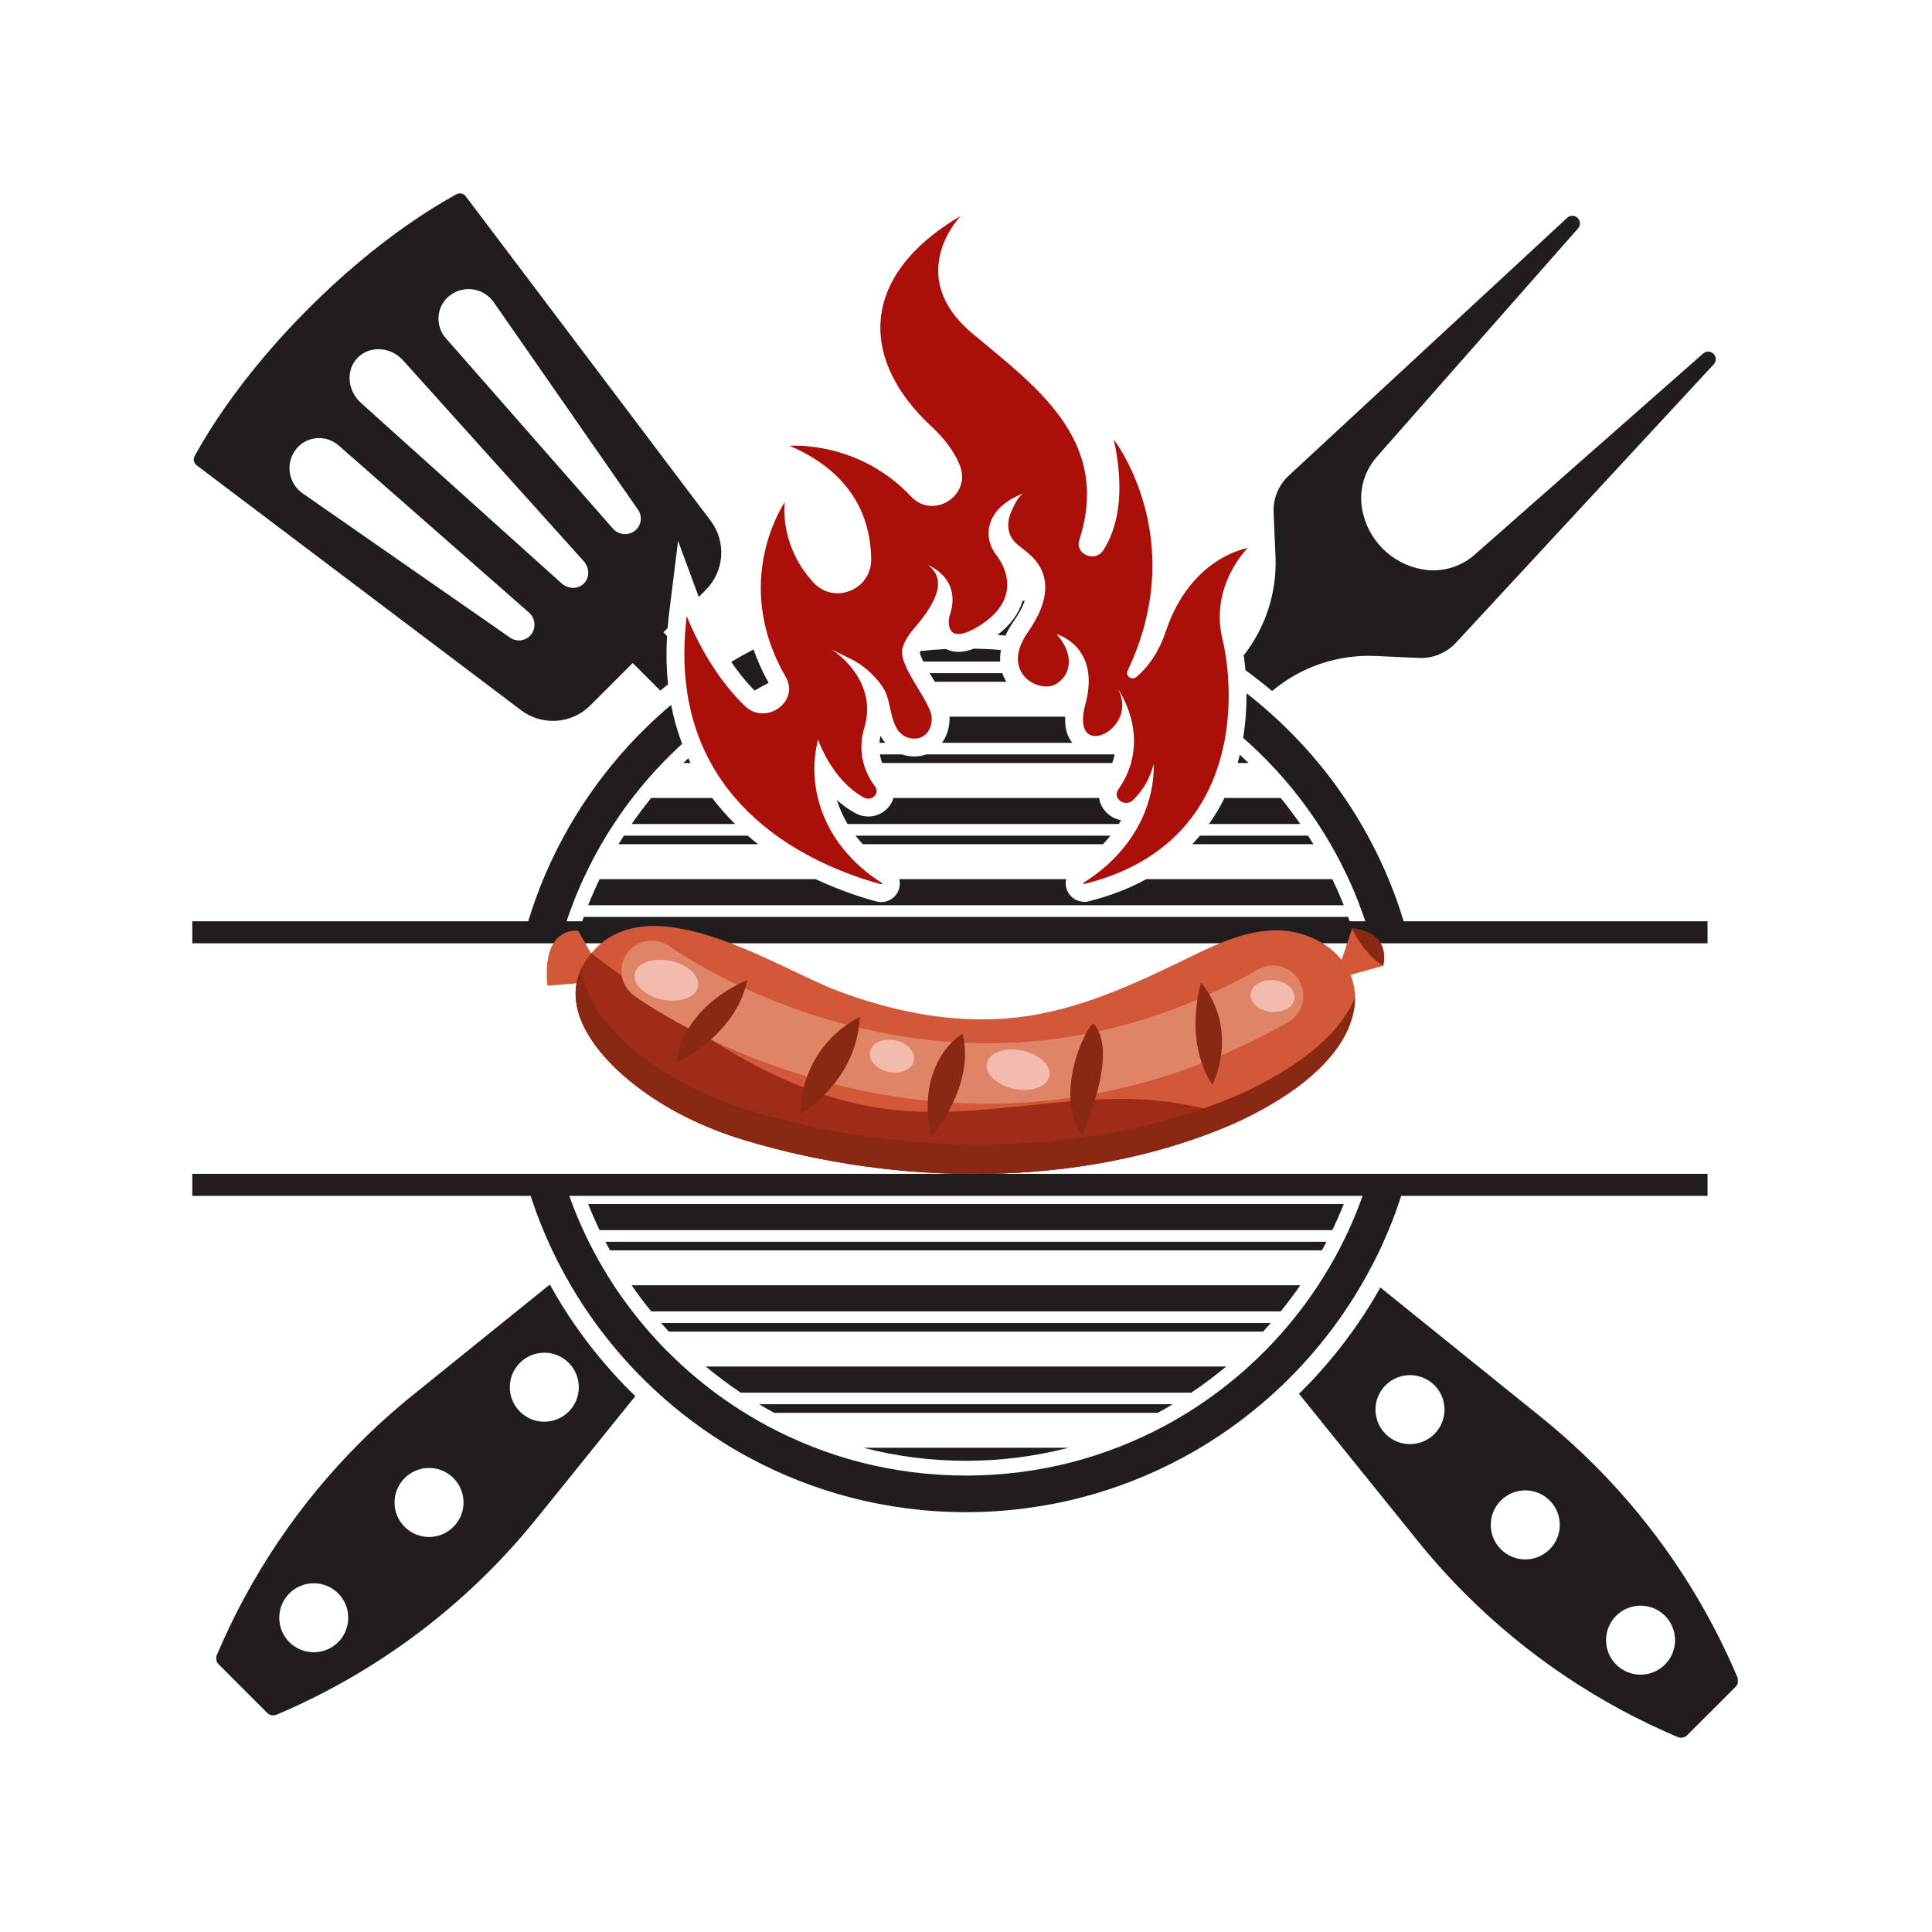
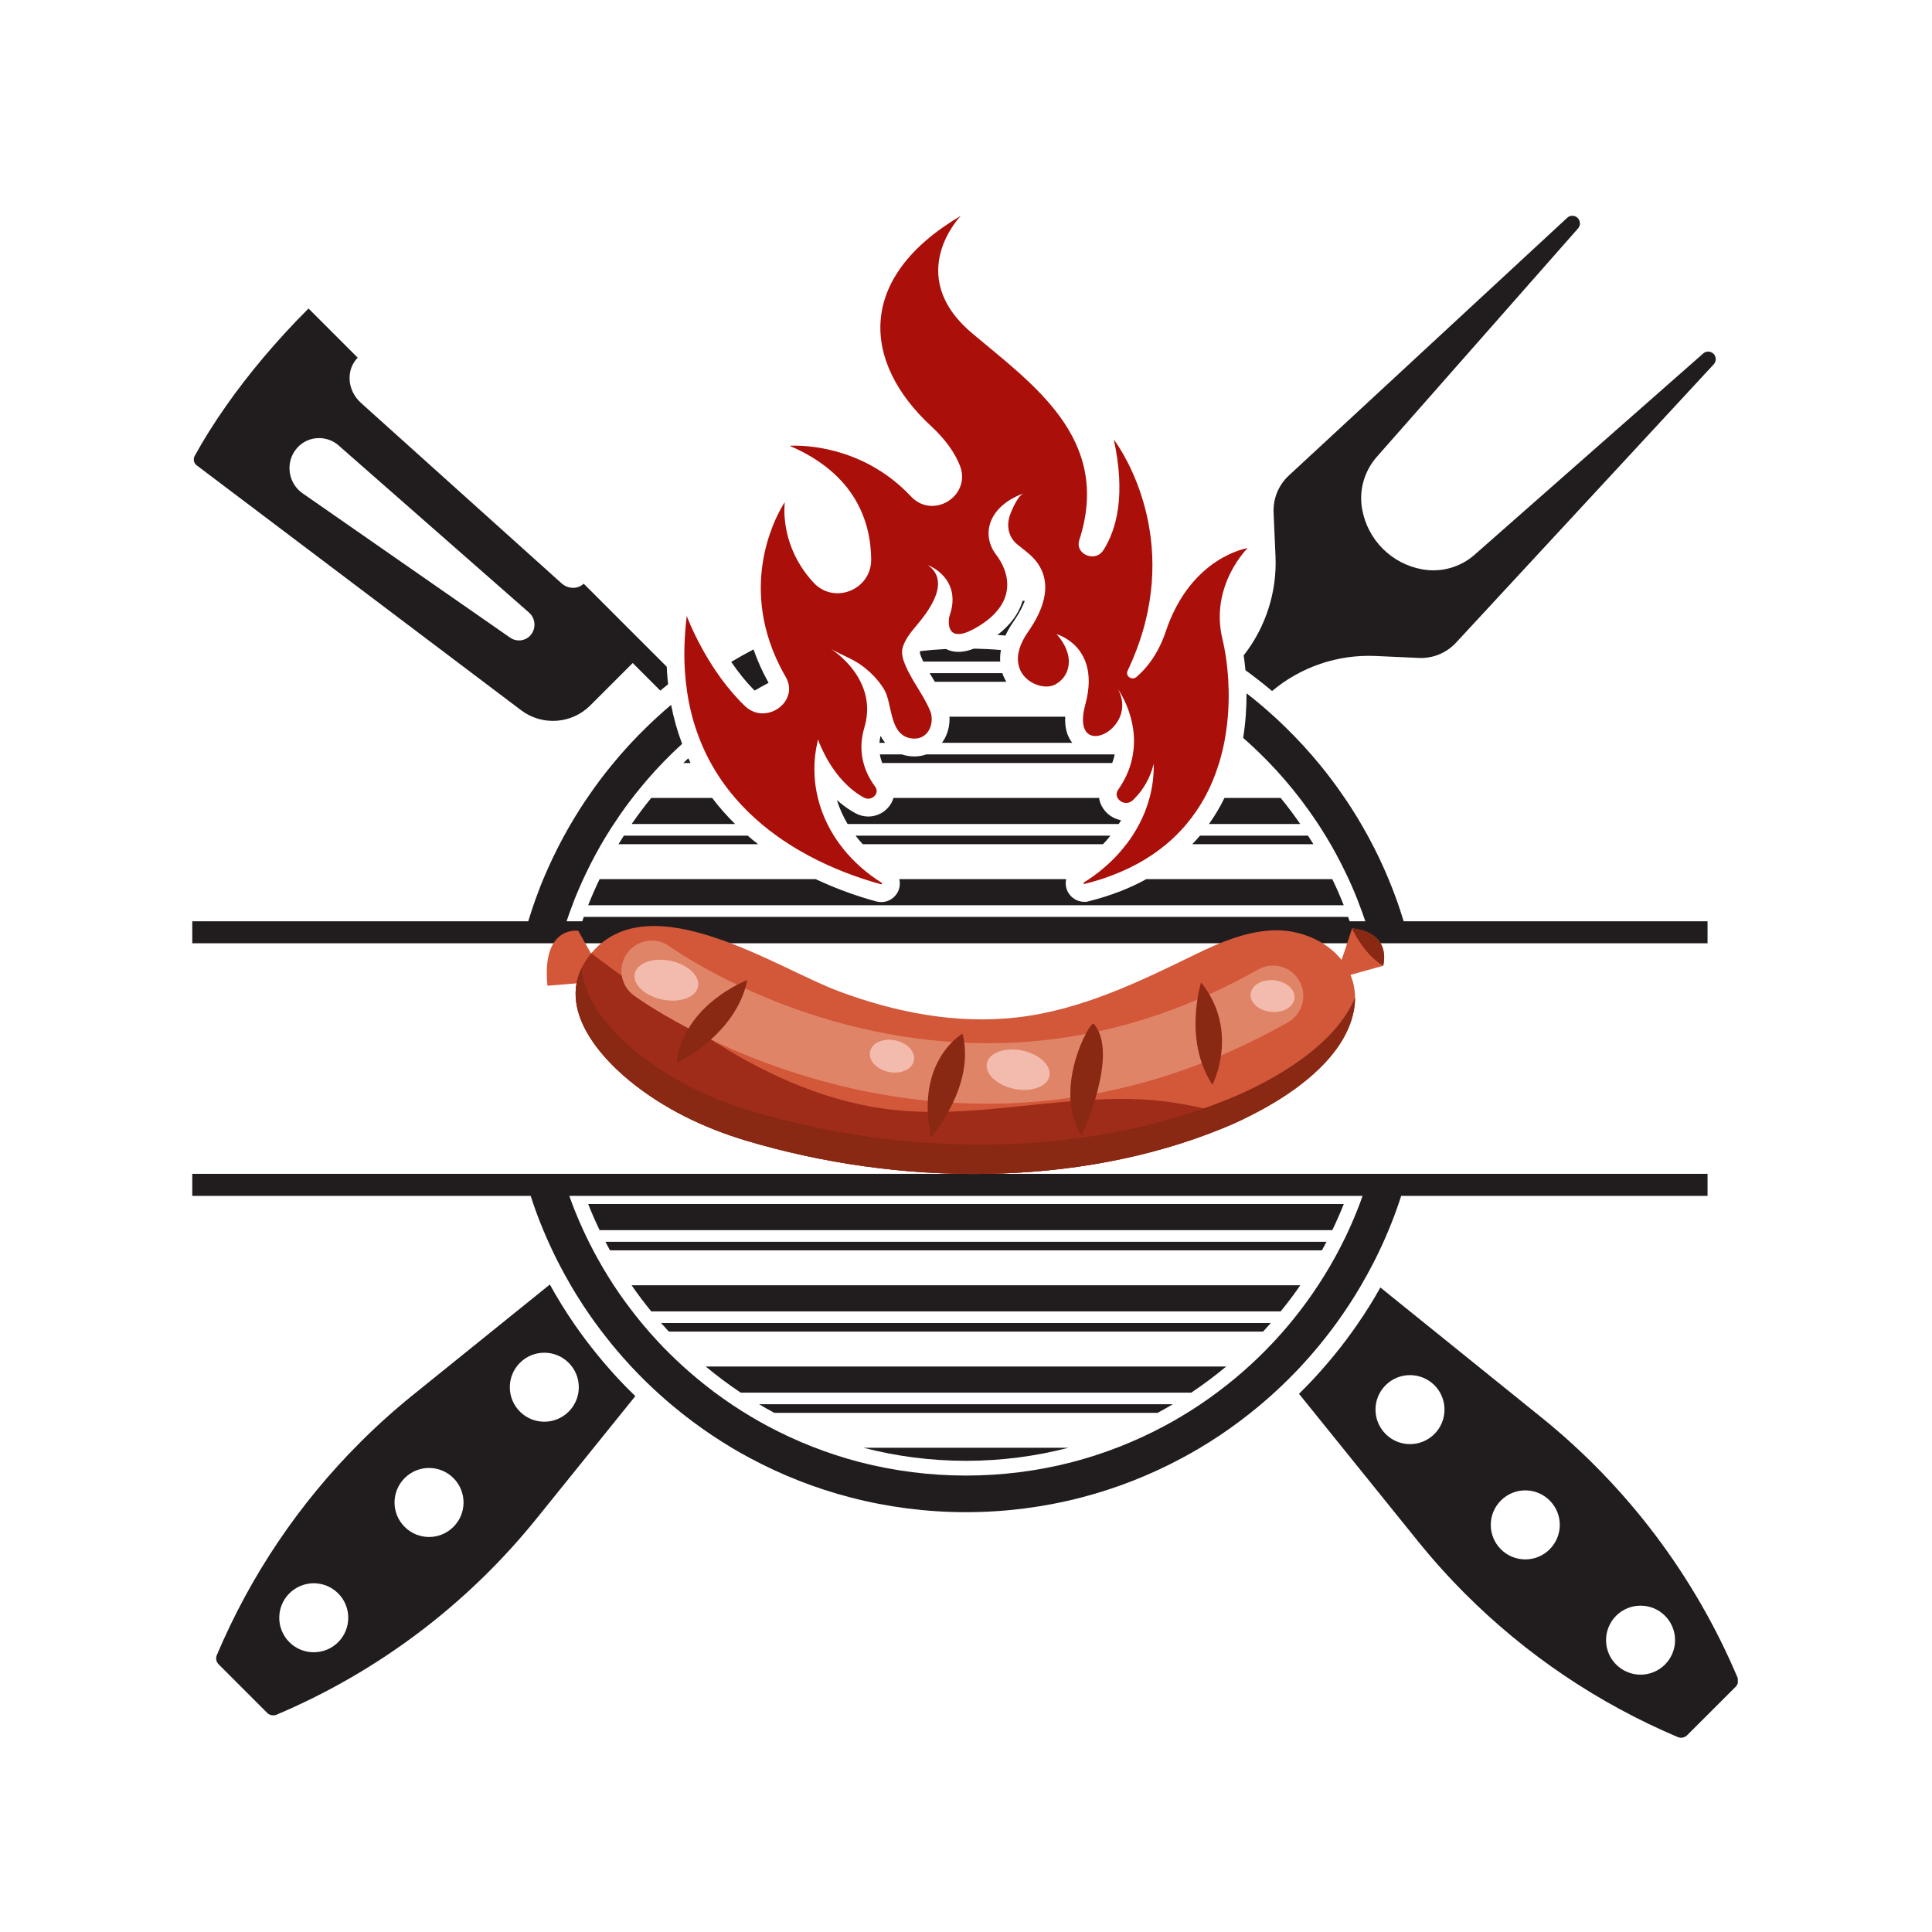
<svg xmlns="http://www.w3.org/2000/svg" width="500" zoomAndPan="magnify" viewBox="0 0 375 375" height="500" preserveAspectRatio="xMidYMid meet" version="1.0">
  <defs>
    <clipPath id="14b684c8fb">
      <path d="M 252 249 L 337.309 249 L 337.309 337.309 L 252 337.309 Z M 252 249 " clip-rule="nonzero" />
    </clipPath>
    <clipPath id="03db4af5f4">
-       <path d="M 37.309 37.309 L 140 37.309 L 140 140 L 37.309 140 Z M 37.309 37.309 " clip-rule="nonzero" />
+       <path d="M 37.309 37.309 L 140 140 L 37.309 140 Z M 37.309 37.309 " clip-rule="nonzero" />
    </clipPath>
    <clipPath id="64c83d1f36">
      <path d="M 37.309 227 L 332 227 L 332 294 L 37.309 294 Z M 37.309 227 " clip-rule="nonzero" />
    </clipPath>
    <clipPath id="3ec8f1d594">
      <path d="M 37.309 116 L 332 116 L 332 184 L 37.309 184 Z M 37.309 116 " clip-rule="nonzero" />
    </clipPath>
  </defs>
  <rect x="-37.5" width="450" fill="#ffffff" y="-37.5" height="450" fill-opacity="1" />
  <rect x="-37.5" width="450" fill="#ffffff" y="-37.5" height="450" fill-opacity="1" />
  <path fill="#211c1d" d="M 194.141 128.414 L 179.207 128.414 C 179.156 128.309 179.113 128.215 179.07 128.121 C 178.617 127.125 178.539 126.738 178.551 126.598 C 178.566 126.527 178.594 126.457 178.629 126.375 C 180.27 126.191 181.922 126.055 183.598 125.977 L 183.625 125.977 C 184.344 126.336 185.137 126.527 186.02 126.527 C 186.957 126.527 187.949 126.32 189.039 125.898 C 190.805 125.934 192.551 126.016 194.281 126.168 C 194.125 126.98 194.09 127.73 194.141 128.414 " fill-opacity="1" fill-rule="nonzero" />
  <path fill="#211c1d" d="M 195.336 132.332 L 181.457 132.332 C 181.324 132.117 181.195 131.906 181.066 131.691 C 180.859 131.348 180.641 131 180.441 130.664 L 194.555 130.664 C 194.711 131.137 194.895 131.547 195.078 131.883 C 195.152 132.039 195.238 132.184 195.336 132.332 " fill-opacity="1" fill-rule="nonzero" />
  <path fill="#211c1d" d="M 171.805 144.18 L 170.699 144.18 C 170.734 143.73 170.809 143.277 170.914 142.828 C 171.164 143.297 171.457 143.754 171.805 144.18 " fill-opacity="1" fill-rule="nonzero" />
  <path fill="#211c1d" d="M 208.125 144.18 L 182.828 144.18 C 182.906 144.082 182.977 143.98 183.047 143.875 C 183.961 142.504 184.387 140.781 184.293 139.109 L 206.758 139.109 C 206.652 141.152 207.086 142.84 208.082 144.125 C 208.098 144.145 208.105 144.16 208.125 144.18 " fill-opacity="1" fill-rule="nonzero" />
  <path fill="#211c1d" d="M 134.039 148.098 L 132.641 148.098 C 132.961 147.785 133.281 147.48 133.602 147.18 C 133.738 147.492 133.887 147.793 134.039 148.098 " fill-opacity="1" fill-rule="nonzero" />
  <path fill="#211c1d" d="M 216.367 146.426 C 216.254 146.973 216.09 147.535 215.879 148.098 L 171.242 148.098 C 171.027 147.551 170.871 146.988 170.777 146.426 L 175.031 146.426 C 175.352 146.531 175.68 146.617 176.031 146.688 C 176.527 146.781 177.02 146.824 177.504 146.824 C 178.309 146.824 179.086 146.688 179.805 146.426 L 216.367 146.426 " fill-opacity="1" fill-rule="nonzero" />
-   <path fill="#211c1d" d="M 242.348 148.098 L 240.234 148.098 C 240.387 147.559 240.516 147.031 240.648 146.496 C 241.227 147.031 241.789 147.559 242.348 148.098 " fill-opacity="1" fill-rule="nonzero" />
  <path fill="#211c1d" d="M 142.688 159.941 L 122.602 159.941 C 123.801 158.207 125.074 156.512 126.406 154.875 L 138.227 154.875 C 139.566 156.648 141.055 158.344 142.688 159.941 " fill-opacity="1" fill-rule="nonzero" />
  <path fill="#211c1d" d="M 217.594 159.207 C 217.453 159.457 217.309 159.699 217.152 159.941 L 164.516 159.941 C 163.641 158.457 162.941 156.898 162.438 155.281 C 163.496 156.234 164.688 157.117 166.027 157.84 C 166.797 158.266 167.664 158.488 168.527 158.488 C 170.453 158.488 172.254 157.391 173.109 155.68 C 173.238 155.422 173.344 155.152 173.422 154.875 L 213.332 154.875 C 213.398 155.414 213.57 155.949 213.84 156.449 C 214.586 157.887 215.992 158.906 217.594 159.207 " fill-opacity="1" fill-rule="nonzero" />
  <path fill="#211c1d" d="M 252.383 159.941 L 234.656 159.941 C 235.855 158.266 236.852 156.555 237.672 154.875 L 248.578 154.875 C 249.91 156.512 251.18 158.207 252.383 159.941 " fill-opacity="1" fill-rule="nonzero" />
  <path fill="#211c1d" d="M 147.141 163.859 L 120.051 163.859 C 120.395 163.305 120.742 162.746 121.098 162.199 L 145.125 162.199 C 145.785 162.77 146.457 163.324 147.141 163.859 " fill-opacity="1" fill-rule="nonzero" />
  <path fill="#211c1d" d="M 215.535 162.199 C 215.094 162.77 214.609 163.324 214.09 163.859 L 167.465 163.859 C 166.961 163.324 166.496 162.77 166.062 162.199 L 215.535 162.199 " fill-opacity="1" fill-rule="nonzero" />
  <path fill="#211c1d" d="M 254.934 163.859 L 231.422 163.859 C 231.941 163.312 232.441 162.762 232.914 162.199 L 253.887 162.199 C 254.242 162.746 254.59 163.305 254.934 163.859 " fill-opacity="1" fill-rule="nonzero" />
  <path fill="#211c1d" d="M 260.82 175.707 L 114.16 175.707 C 114.844 173.996 115.586 172.301 116.383 170.641 L 158.305 170.641 C 158.496 170.734 158.695 170.82 158.887 170.898 C 162.941 172.777 166.832 174.082 170.102 174.973 C 170.414 175.051 170.734 175.094 171.051 175.094 C 172.652 175.094 174.078 174.023 174.52 172.48 C 174.695 171.867 174.699 171.238 174.555 170.641 L 206.949 170.641 C 206.809 171.219 206.816 171.824 206.992 172.422 C 207.434 173.961 208.859 175.043 210.457 175.043 L 210.891 175.043 L 211.34 174.93 C 215.637 173.855 219.332 172.387 222.504 170.641 L 258.598 170.641 C 259.406 172.301 260.137 173.996 260.82 175.707 " fill-opacity="1" fill-rule="nonzero" />
  <path fill="#ab0f0a" d="M 238.398 131.961 C 238.555 134.598 238.527 137.555 238.164 140.633 C 238.164 140.641 238.164 140.641 238.164 140.641 C 238.035 141.723 237.871 142.812 237.664 143.91 C 237.648 143.996 237.629 144.094 237.613 144.18 C 237.465 144.922 237.289 145.676 237.094 146.426 C 236.953 146.98 236.801 147.543 236.625 148.098 C 235.926 150.387 235 152.668 233.781 154.875 C 232.812 156.625 231.672 158.324 230.305 159.941 C 229.664 160.723 228.965 161.473 228.219 162.199 C 227.641 162.77 227.027 163.324 226.379 163.859 C 223.086 166.621 218.941 168.965 213.77 170.641 C 212.723 170.98 211.633 171.285 210.5 171.574 C 210.484 171.582 210.477 171.582 210.457 171.582 C 210.32 171.582 210.242 171.383 210.379 171.297 C 210.719 171.082 211.055 170.867 211.383 170.641 C 214.223 168.73 216.668 166.438 218.629 163.859 C 218.699 163.785 218.762 163.699 218.824 163.617 C 219.168 163.152 219.496 162.684 219.812 162.199 C 220.293 161.465 220.734 160.711 221.137 159.941 C 221.984 158.324 222.652 156.633 223.121 154.875 C 223.699 152.75 223.977 150.527 223.938 148.262 C 223.207 151.133 221.883 153.27 220.324 154.875 C 220.188 155.031 220.039 155.18 219.895 155.316 C 219.504 155.688 219.047 155.855 218.605 155.855 C 217.895 155.855 217.23 155.445 216.93 154.875 C 216.668 154.418 216.648 153.84 217.039 153.277 C 218.27 151.52 219.055 149.785 219.531 148.098 C 219.684 147.535 219.805 146.973 219.895 146.426 C 220.023 145.656 220.094 144.906 220.102 144.18 C 220.145 142.312 219.852 140.59 219.434 139.109 C 218.559 136.008 217.133 133.949 217.012 133.785 C 218.062 135.73 218.008 137.59 217.395 139.109 C 216.48 141.348 214.324 142.863 212.613 142.863 C 211.156 142.863 210.027 141.773 210.227 139.109 C 210.277 138.426 210.418 137.641 210.66 136.742 C 211.109 135.09 211.309 133.621 211.324 132.332 C 211.324 131.746 211.289 131.184 211.227 130.664 C 210.961 128.594 210.172 127.066 209.254 125.941 C 209.086 125.727 208.91 125.535 208.727 125.355 C 207.008 123.613 205.07 123.094 205.07 123.094 C 205.34 123.383 205.582 123.676 205.797 123.969 C 206.117 124.402 206.387 124.828 206.609 125.258 C 207.184 126.348 207.457 127.422 207.457 128.414 C 207.457 129.227 207.285 129.988 206.957 130.664 C 206.645 131.305 206.188 131.875 205.609 132.332 C 205.375 132.512 205.129 132.688 204.863 132.832 C 204.371 133.109 203.758 133.25 203.105 133.25 C 202.113 133.25 201.016 132.938 200.055 132.332 C 199.391 131.918 198.801 131.355 198.352 130.664 C 197.953 130.023 197.68 129.273 197.598 128.414 C 197.539 127.836 197.574 127.211 197.727 126.539 C 197.902 125.691 198.258 124.773 198.82 123.789 C 199.035 123.414 199.27 123.035 199.547 122.645 C 199.668 122.465 199.797 122.281 199.918 122.102 C 200.938 120.57 201.836 118.895 202.375 117.152 C 203.117 114.75 203.145 112.246 201.777 109.902 C 200.723 108.074 199.086 107.004 197.453 105.664 C 195.594 104.133 195.309 101.789 196.129 99.707 C 196.477 98.805 197.574 96.219 198.691 95.75 C 191.633 98.371 190.477 103.898 193.336 107.652 C 195.145 110.031 196.207 113.145 194.973 116.23 C 194.289 117.922 192.902 119.609 190.566 121.16 C 190.406 121.27 190.242 121.375 190.066 121.48 C 188.555 122.422 187.43 122.883 186.582 123.02 C 186.254 123.02 185.934 123.027 185.613 123.035 C 184.855 122.898 184.48 122.387 184.301 121.801 C 184.008 120.84 184.258 119.688 184.258 119.688 C 184.766 118.27 184.941 117.023 184.871 115.945 C 184.613 111.422 180.254 109.742 180.113 109.691 C 182.492 111.395 182.406 113.789 181.41 116.117 C 180.547 118.141 179 120.113 177.812 121.512 C 177.199 122.23 176.578 122.992 176.078 123.805 C 175.938 124.031 175.809 124.254 175.688 124.488 C 175.488 124.883 175.324 125.293 175.203 125.715 C 175.098 126.086 175.074 126.469 175.098 126.848 C 175.133 127.379 175.273 127.902 175.453 128.414 C 175.594 128.801 175.758 129.176 175.922 129.547 C 176.094 129.926 176.273 130.301 176.473 130.664 C 176.77 131.227 177.078 131.777 177.406 132.332 C 178.516 134.18 179.715 136 180.539 137.977 C 180.688 138.332 180.781 138.723 180.824 139.109 C 181.039 141.125 179.883 143.363 177.504 143.363 C 177.242 143.363 176.977 143.34 176.691 143.289 C 174.562 142.883 173.707 141.102 173.16 139.109 C 172.66 137.277 172.418 135.27 171.699 133.992 C 171.379 133.41 171 132.859 170.578 132.332 C 170.117 131.746 169.602 131.191 169.047 130.664 C 168.621 130.262 168.18 129.883 167.723 129.52 C 167.645 129.461 167.559 129.402 167.48 129.34 C 166.047 128.242 164.43 127.559 162.863 126.789 C 162.336 126.527 161.816 126.262 161.316 125.969 C 161.551 126.121 161.996 126.434 162.551 126.883 C 163.555 127.695 164.914 128.977 166.055 130.664 C 166.113 130.742 166.168 130.824 166.219 130.906 C 166.512 131.355 166.789 131.828 167.031 132.332 C 167.973 134.227 168.551 136.5 168.223 139.109 C 168.137 139.785 167.992 140.488 167.773 141.211 C 167.465 142.25 167.289 143.246 167.223 144.18 C 167.168 144.965 167.195 145.719 167.289 146.426 C 167.352 147.008 167.453 147.559 167.609 148.098 C 168.086 149.914 168.949 151.449 169.875 152.699 C 170.5 153.535 170.031 154.504 169.227 154.875 C 169.012 154.98 168.777 155.031 168.527 155.031 C 168.293 155.031 168.059 154.98 167.828 154.875 C 167.773 154.859 167.73 154.832 167.68 154.805 C 164.629 153.137 162.449 150.465 160.996 148.098 C 160.633 147.508 160.32 146.953 160.055 146.426 C 159.594 145.539 159.25 144.758 159.016 144.18 C 158.91 143.918 158.832 143.703 158.773 143.531 C 158.738 143.676 158.703 143.824 158.676 143.965 C 158.66 144.031 158.645 144.109 158.633 144.18 C 158.461 144.922 158.34 145.668 158.246 146.426 C 158.176 146.98 158.133 147.535 158.098 148.098 C 158.062 148.902 158.062 149.715 158.105 150.535 C 158.184 152.023 158.402 153.465 158.746 154.875 C 159.172 156.633 159.793 158.324 160.59 159.941 C 160.969 160.711 161.395 161.473 161.852 162.199 C 162.207 162.77 162.586 163.324 162.984 163.859 C 164.887 166.445 167.281 168.738 170.059 170.641 C 170.414 170.883 170.766 171.125 171.129 171.348 C 171.27 171.438 171.199 171.633 171.051 171.633 L 171.008 171.633 C 169.988 171.355 168.875 171.027 167.688 170.641 C 163.406 169.238 158.219 167.094 153.16 163.859 C 152.34 163.344 151.527 162.789 150.715 162.199 C 149.734 161.5 148.77 160.746 147.816 159.941 C 146.02 158.43 144.281 156.754 142.68 154.875 C 140.934 152.844 139.34 150.598 137.969 148.098 C 137.664 147.551 137.379 147 137.094 146.426 C 136.402 145 135.77 143.496 135.227 141.91 C 134.402 139.559 133.773 137.027 133.375 134.305 C 133.176 133.016 133.031 131.684 132.941 130.309 C 132.863 129.168 132.828 128 132.828 126.797 C 132.84 124.496 132.984 122.082 133.297 119.559 C 133.297 119.559 135.191 124.73 138.996 130.324 C 140.266 132.195 141.754 134.105 143.449 135.895 C 143.777 136.234 144.105 136.578 144.453 136.906 C 144.512 136.977 144.582 137.035 144.645 137.098 C 145.68 138.055 146.883 138.465 148.043 138.465 C 151.449 138.465 154.555 134.934 152.512 131.406 C 152.426 131.258 152.348 131.121 152.27 130.977 C 151.016 128.762 150.074 126.59 149.371 124.496 C 144.332 109.383 152.055 97.863 152.332 97.465 C 152.297 97.742 152.246 98.27 152.246 99.031 C 152.246 100.691 152.484 103.512 153.785 106.676 C 154.633 108.738 155.938 110.957 157.918 113.098 C 159.238 114.52 160.91 115.152 162.551 115.152 C 165.906 115.152 169.141 112.52 169.098 108.551 C 169.012 101.227 166.012 91.973 153.246 86.523 C 153.246 86.523 153.629 86.5 154.301 86.5 C 157.648 86.5 168.277 87.262 176.801 96.344 C 178.012 97.637 179.484 98.199 180.91 98.199 C 184.578 98.199 187.992 94.543 186.289 90.305 C 185.328 87.918 183.59 85.359 180.719 82.703 C 167.344 70.309 166.078 53.914 186.496 41.887 C 186.496 41.887 175.297 53.363 188.668 64.664 C 200.453 74.617 215.887 85.145 209.488 104.832 C 208.902 106.641 210.441 107.988 212.008 107.988 C 212.82 107.988 213.633 107.625 214.168 106.785 C 216.809 102.637 218.492 95.953 216.191 85.312 C 216.562 85.793 228.184 101.184 221.746 122.758 C 221.098 124.914 220.273 127.133 219.234 129.41 C 219.113 129.676 218.992 129.945 218.863 130.211 C 218.504 130.965 219.148 131.676 219.867 131.676 C 220.102 131.676 220.352 131.598 220.566 131.406 C 220.574 131.395 220.594 131.395 220.602 131.387 C 220.938 131.094 221.273 130.785 221.605 130.445 C 223.109 128.922 224.477 126.961 225.551 124.465 C 225.809 123.875 226.043 123.262 226.258 122.609 C 231.133 108.031 242.16 106.387 242.16 106.387 C 242.16 106.387 234.75 113.676 237.281 124.062 C 237.75 125.992 238.211 128.734 238.398 131.961 " fill-opacity="1" fill-rule="nonzero" />
  <path fill="#211c1d" d="M 260.824 233.703 L 114.164 233.703 C 114.844 235.43 115.59 237.113 116.383 238.773 L 258.602 238.773 C 259.395 237.113 260.141 235.43 260.824 233.703 " fill-opacity="1" fill-rule="nonzero" />
  <path fill="#211c1d" d="M 257.473 241.031 L 117.512 241.031 C 117.801 241.586 118.094 242.148 118.398 242.691 L 256.582 242.691 C 256.887 242.148 257.184 241.586 257.473 241.031 " fill-opacity="1" fill-rule="nonzero" />
  <path fill="#211c1d" d="M 126.41 254.539 L 248.578 254.539 C 249.914 252.902 251.188 251.215 252.391 249.469 L 122.59 249.469 C 123.797 251.215 125.07 252.902 126.41 254.539 " fill-opacity="1" fill-rule="nonzero" />
  <path fill="#211c1d" d="M 129.824 258.461 L 245.16 258.461 C 245.668 257.91 246.168 257.359 246.664 256.797 L 128.32 256.797 C 128.816 257.359 129.32 257.91 129.824 258.461 " fill-opacity="1" fill-rule="nonzero" />
  <path fill="#211c1d" d="M 143.762 270.305 L 231.23 270.305 C 233.582 268.734 235.836 267.043 238.004 265.238 L 136.988 265.238 C 139.152 267.047 141.41 268.738 143.762 270.305 " fill-opacity="1" fill-rule="nonzero" />
  <path fill="#211c1d" d="M 150.285 274.227 L 224.699 274.227 C 225.691 273.695 226.676 273.141 227.645 272.562 L 147.34 272.562 C 148.309 273.141 149.293 273.695 150.285 274.227 " fill-opacity="1" fill-rule="nonzero" />
  <path fill="#211c1d" d="M 187.496 283.543 C 194.371 283.543 201.035 282.66 207.387 281.008 L 167.598 281.008 C 173.957 282.66 180.621 283.543 187.496 283.543 " fill-opacity="1" fill-rule="nonzero" />
  <path fill="#211c1d" d="M 333.008 69.883 C 332.977 70.191 332.848 70.484 332.629 70.719 L 282.598 124.758 C 280.746 126.746 278.125 127.828 275.41 127.707 L 266.984 127.324 C 259.652 126.996 252.484 129.445 246.906 134.129 C 246.848 134.082 246.785 134.02 246.715 133.969 L 246.578 133.852 C 245.004 132.539 243.379 131.277 241.738 130.082 C 241.648 129.09 241.535 128.137 241.398 127.219 C 245.672 121.758 247.887 114.914 247.574 107.922 L 247.488 106 L 247.391 103.891 L 247.316 102.125 L 247.203 99.496 C 247.082 96.793 248.16 94.16 250.148 92.312 L 304.188 42.277 C 304.422 42.059 304.715 41.93 305.027 41.895 C 306.359 41.75 307.18 43.324 306.297 44.336 L 267.238 88.672 C 266.012 90.07 265.137 91.707 264.641 93.453 C 264.16 95.199 264.062 97.051 264.402 98.883 C 264.938 101.84 266.367 104.477 268.398 106.512 C 270.43 108.543 273.066 109.969 276.023 110.504 C 279.684 111.172 283.441 110.125 286.227 107.668 L 330.582 68.617 C 331.594 67.727 333.16 68.539 333.008 69.883 " fill-opacity="1" fill-rule="nonzero" />
  <path fill="#211c1d" d="M 110.383 273.996 C 107.77 276.605 103.531 276.605 100.914 273.996 C 98.301 271.375 98.301 267.137 100.914 264.523 C 103.531 261.906 107.77 261.906 110.383 264.523 C 113 267.137 113 271.375 110.383 273.996 Z M 88.012 296.363 C 85.391 298.984 81.152 298.984 78.543 296.363 C 75.922 293.754 75.922 289.516 78.543 286.898 C 81.152 284.277 85.391 284.277 88.012 286.898 C 90.629 289.516 90.629 293.754 88.012 296.363 Z M 65.641 318.746 C 63.02 321.355 58.781 321.355 56.16 318.746 C 53.551 316.125 53.551 311.887 56.16 309.277 C 58.781 306.656 63.02 306.656 65.641 309.277 C 68.25 311.887 68.25 316.125 65.641 318.746 Z M 123.086 270.762 C 122.004 269.715 120.965 268.66 119.996 267.613 C 119.41 266.98 118.812 266.324 118.234 265.656 C 117.324 264.629 116.617 263.781 116.004 263.031 C 114.395 261.059 112.891 259.062 111.539 257.105 C 109.801 254.59 108.184 251.977 106.723 249.324 L 80.125 270.785 C 76.535 273.684 73.102 276.77 69.852 280.023 C 58.055 291.809 48.621 305.801 42.094 321.234 C 41.824 321.859 41.961 322.566 42.438 323.043 L 51.863 332.469 C 52.332 332.945 53.047 333.074 53.672 332.824 C 73.363 324.488 90.691 311.422 104.121 294.781 L 123.316 270.984 C 123.238 270.906 123.16 270.84 123.086 270.762 " fill-opacity="1" fill-rule="nonzero" />
  <g clip-path="url(#14b684c8fb)">
    <path fill="#211c1d" d="M 323.172 323.086 C 320.551 325.707 316.312 325.707 313.691 323.086 C 311.082 320.473 311.082 316.238 313.691 313.617 C 316.312 311.004 320.551 311.004 323.172 313.617 C 325.781 316.238 325.781 320.473 323.172 323.086 Z M 300.789 300.715 C 298.18 303.336 293.941 303.336 291.32 300.715 C 288.703 298.098 288.703 293.859 291.32 291.246 C 293.941 288.625 298.18 288.625 300.789 291.246 C 303.41 293.859 303.41 298.098 300.789 300.715 Z M 278.418 278.344 C 275.801 280.957 271.562 280.957 268.949 278.344 C 266.328 275.723 266.328 271.484 268.949 268.867 C 271.562 266.258 275.801 266.258 278.418 268.867 C 281.031 271.484 281.031 275.723 278.418 278.344 Z M 337.238 325.586 C 328.914 305.895 315.844 288.566 299.207 275.137 L 267.93 249.902 C 266.566 252.352 265.051 254.777 263.441 257.09 C 262.066 259.086 260.57 261.094 258.988 263.012 C 258.363 263.793 257.676 264.605 256.73 265.676 L 256.602 265.832 C 256.066 266.438 255.539 267.027 254.992 267.613 C 254.109 268.547 253.238 269.453 252.391 270.285 C 252.301 270.371 252.215 270.457 252.133 270.535 L 275.211 299.133 C 278.109 302.723 281.195 306.156 284.445 309.406 C 296.23 321.191 310.227 330.637 325.66 337.164 C 326.281 337.426 326.992 337.285 327.469 336.809 L 336.895 327.391 C 337.367 326.918 337.496 326.211 337.238 325.586 " fill-opacity="1" fill-rule="nonzero" />
  </g>
  <g clip-path="url(#03db4af5f4)">
    <path fill="#211c1d" d="M 123.516 102.766 C 123.414 102.871 123.309 102.965 123.188 103.051 C 121.898 104.027 120.043 103.832 118.969 102.602 L 87.371 66.594 L 86.531 65.652 C 84.543 63.387 84.648 59.953 86.758 57.832 C 86.957 57.641 87.156 57.473 87.371 57.305 C 89.723 55.535 93.07 55.766 95.152 57.852 C 95.309 58.008 95.457 58.16 95.586 58.336 C 95.672 58.441 95.758 58.551 95.828 58.652 L 123.848 98.953 C 124.676 100.137 124.539 101.746 123.516 102.766 Z M 113.332 113.258 C 112.188 114.398 110.277 114.379 108.973 113.203 L 70.316 78.434 L 70.043 78.184 C 68.699 76.969 67.895 75.277 67.852 73.535 C 67.809 71.945 68.379 70.477 69.461 69.395 C 71.734 67.121 75.566 67.266 78.004 69.707 C 78.094 69.793 78.18 69.883 78.254 69.965 L 78.508 70.25 L 113.277 108.898 C 114.453 110.199 114.473 112.113 113.332 113.258 Z M 103.117 123.121 C 103.031 123.234 102.945 123.34 102.84 123.441 C 101.82 124.465 100.211 124.602 99.02 123.77 L 58.73 95.75 C 58.629 95.684 58.516 95.598 58.41 95.52 C 58.238 95.379 58.082 95.234 57.926 95.078 C 55.844 92.996 55.598 89.648 57.383 87.297 C 57.535 87.086 57.719 86.879 57.91 86.691 C 60.027 84.57 63.461 84.477 65.727 86.457 L 66.676 87.297 L 102.676 118.895 C 103.906 119.965 104.094 121.824 103.117 123.121 Z M 137.922 101.062 L 111.652 66.254 L 90.398 38.102 C 89.973 37.539 89.195 37.375 88.574 37.711 C 85.461 39.422 82.234 41.445 78.949 43.746 C 72.66 48.148 66.191 53.57 59.914 59.848 C 53.645 66.117 48.215 72.598 43.82 78.875 C 41.523 82.156 39.496 85.383 37.785 88.508 C 37.449 89.117 37.613 89.898 38.176 90.32 L 66.332 111.578 L 101.137 137.848 C 105.227 140.938 110.961 140.539 114.574 136.922 L 122.809 128.691 L 128.176 134.059 C 128.211 134.027 128.246 133.992 128.281 133.969 L 128.289 133.949 L 128.402 133.852 C 128.828 133.5 129.25 133.152 129.676 132.816 C 129.344 129.812 129.285 126.695 129.477 123.441 L 128.766 122.73 L 129.586 121.91 C 129.656 120.996 129.75 120.07 129.863 119.137 L 131.613 104.988 L 135.625 115.867 L 136.988 114.5 C 140.613 110.887 141.012 105.152 137.922 101.062 " fill-opacity="1" fill-rule="nonzero" />
  </g>
  <g clip-path="url(#64c83d1f36)">
    <path fill="#211c1d" d="M 263.492 234.762 C 262.785 236.551 262.016 238.312 261.188 240.035 C 260.828 240.777 260.441 241.559 260.023 242.352 C 259.879 242.629 259.742 242.898 259.594 243.176 C 259.43 243.48 259.266 243.781 259.102 244.082 C 257.777 246.484 256.316 248.848 254.75 251.105 C 253.531 252.875 252.199 254.641 250.801 256.359 C 250.191 257.105 249.547 257.867 248.828 258.688 C 248.309 259.277 247.781 259.855 247.262 260.418 C 246.676 261.039 246.078 261.664 245.473 262.277 C 243.672 264.082 241.789 265.816 239.844 267.438 C 237.578 269.324 235.219 271.098 232.82 272.695 C 231.582 273.527 230.332 274.316 229.094 275.039 C 228.145 275.609 227.125 276.188 226.051 276.762 C 220.367 279.805 214.332 282.176 208.113 283.793 C 201.414 285.531 194.461 286.406 187.5 286.406 C 180.539 286.406 173.578 285.531 166.867 283.793 C 160.648 282.176 154.613 279.805 148.93 276.762 C 147.844 276.172 146.848 275.609 145.879 275.039 C 144.574 274.262 143.328 273.477 142.16 272.695 C 139.766 271.098 137.406 269.332 135.148 267.438 C 133.367 265.953 131.637 264.379 129.977 262.734 C 129.207 261.984 128.465 261.215 127.73 260.426 C 127.199 259.855 126.672 259.277 126.164 258.695 C 125.445 257.875 124.789 257.105 124.184 256.352 C 122.793 254.648 121.461 252.883 120.223 251.105 C 118.664 248.848 117.203 246.477 115.875 244.066 C 115.605 243.578 115.344 243.09 115.078 242.586 C 115.043 242.508 115 242.422 114.957 242.344 C 114.566 241.602 114.168 240.816 113.789 240.012 C 112.977 238.324 112.199 236.551 111.488 234.762 C 111.145 233.887 110.812 233.004 110.504 232.121 L 264.473 232.121 C 264.168 233.016 263.84 233.895 263.492 234.762 Z M 37.32 227.844 L 37.32 232.121 L 103.004 232.121 C 103.566 233.879 104.199 235.637 104.891 237.383 C 105.668 239.324 106.508 241.246 107.391 243.09 C 107.805 243.961 108.238 244.816 108.66 245.621 C 108.922 246.125 109.188 246.625 109.457 247.117 C 109.527 247.246 109.594 247.379 109.664 247.496 C 111.098 250.121 112.691 252.688 114.387 255.137 C 115.727 257.078 117.18 259 118.684 260.84 C 119.34 261.656 120.051 262.484 120.836 263.383 C 121.391 264.016 121.953 264.637 122.531 265.262 C 123.492 266.289 124.484 267.301 125.496 268.289 C 127.141 269.895 128.852 271.434 130.598 272.887 C 133.055 274.945 135.625 276.863 138.219 278.594 C 139.48 279.441 140.84 280.297 142.246 281.141 C 143.301 281.77 144.391 282.383 145.578 283.012 C 151.75 286.324 158.312 288.902 165.086 290.656 C 172.367 292.551 179.906 293.512 187.492 293.512 C 195.078 293.512 202.617 292.551 209.898 290.656 C 216.668 288.902 223.23 286.324 229.406 283.012 C 230.57 282.391 231.688 281.758 232.719 281.148 C 234.055 280.352 235.418 279.504 236.766 278.602 C 239.367 276.855 241.938 274.938 244.391 272.887 C 246.305 271.289 248.168 269.602 249.953 267.828 C 250.809 266.988 251.645 266.125 252.461 265.254 C 253.031 264.637 253.586 264.016 254.156 263.375 C 254.934 262.484 255.641 261.656 256.301 260.84 C 257.82 258.984 259.266 257.062 260.586 255.137 C 262.25 252.746 263.805 250.238 265.195 247.699 C 265.242 247.637 265.273 247.566 265.309 247.504 C 265.656 246.887 265.992 246.254 266.312 245.633 C 266.77 244.766 267.203 243.902 267.586 243.098 C 268.477 241.246 269.32 239.316 270.09 237.371 C 270.766 235.66 271.398 233.895 271.969 232.121 L 331.434 232.121 L 331.434 227.844 L 37.32 227.844 " fill-opacity="1" fill-rule="nonzero" />
  </g>
  <g clip-path="url(#3ec8f1d594)">
    <path fill="#211c1d" d="M 198.5 116.594 C 197.758 119.094 196.113 121.324 193.605 123.242 C 194.125 123.27 194.645 123.312 195.16 123.363 C 195.543 122.508 196.043 121.617 196.699 120.684 C 196.812 120.52 196.926 120.355 197.035 120.184 C 197.887 118.91 198.508 117.727 198.906 116.637 C 198.77 116.621 198.629 116.602 198.5 116.594 Z M 198.5 116.594 C 197.758 119.094 196.113 121.324 193.605 123.242 C 194.125 123.27 194.645 123.312 195.16 123.363 C 195.543 122.508 196.043 121.617 196.699 120.684 C 196.812 120.52 196.926 120.355 197.035 120.184 C 197.887 118.91 198.508 117.727 198.906 116.637 C 198.77 116.621 198.629 116.602 198.5 116.594 Z M 198.5 116.594 C 197.758 119.094 196.113 121.324 193.605 123.242 C 194.125 123.27 194.645 123.312 195.16 123.363 C 195.543 122.508 196.043 121.617 196.699 120.684 C 196.812 120.52 196.926 120.355 197.035 120.184 C 197.887 118.91 198.508 117.727 198.906 116.637 C 198.77 116.621 198.629 116.602 198.5 116.594 Z M 198.5 116.594 C 197.758 119.094 196.113 121.324 193.605 123.242 C 194.125 123.27 194.645 123.312 195.16 123.363 C 195.543 122.508 196.043 121.617 196.699 120.684 C 196.812 120.52 196.926 120.355 197.035 120.184 C 197.887 118.91 198.508 117.727 198.906 116.637 C 198.77 116.621 198.629 116.602 198.5 116.594 Z M 198.5 116.594 C 197.758 119.094 196.113 121.324 193.605 123.242 C 194.125 123.27 194.645 123.312 195.16 123.363 C 195.543 122.508 196.043 121.617 196.699 120.684 C 196.812 120.52 196.926 120.355 197.035 120.184 C 197.887 118.91 198.508 117.727 198.906 116.637 C 198.77 116.621 198.629 116.602 198.5 116.594 Z M 198.5 116.594 C 197.758 119.094 196.113 121.324 193.605 123.242 C 194.125 123.27 194.645 123.312 195.16 123.363 C 195.543 122.508 196.043 121.617 196.699 120.684 C 196.812 120.52 196.926 120.355 197.035 120.184 C 197.887 118.91 198.508 117.727 198.906 116.637 C 198.77 116.621 198.629 116.602 198.5 116.594 Z M 198.5 116.594 C 197.758 119.094 196.113 121.324 193.605 123.242 C 194.125 123.27 194.645 123.312 195.16 123.363 C 195.543 122.508 196.043 121.617 196.699 120.684 C 196.812 120.52 196.926 120.355 197.035 120.184 C 197.887 118.91 198.508 117.727 198.906 116.637 C 198.77 116.621 198.629 116.602 198.5 116.594 Z M 198.5 116.594 C 197.758 119.094 196.113 121.324 193.605 123.242 C 194.125 123.27 194.645 123.312 195.16 123.363 C 195.543 122.508 196.043 121.617 196.699 120.684 C 196.812 120.52 196.926 120.355 197.035 120.184 C 197.887 118.91 198.508 117.727 198.906 116.637 C 198.77 116.621 198.629 116.602 198.5 116.594 Z M 198.5 116.594 C 197.758 119.094 196.113 121.324 193.605 123.242 C 194.125 123.27 194.645 123.312 195.16 123.363 C 195.543 122.508 196.043 121.617 196.699 120.684 C 196.812 120.52 196.926 120.355 197.035 120.184 C 197.887 118.91 198.508 117.727 198.906 116.637 C 198.77 116.621 198.629 116.602 198.5 116.594 Z M 198.5 116.594 C 197.758 119.094 196.113 121.324 193.605 123.242 C 194.125 123.27 194.645 123.312 195.16 123.363 C 195.543 122.508 196.043 121.617 196.699 120.684 C 196.812 120.52 196.926 120.355 197.035 120.184 C 197.887 118.91 198.508 117.727 198.906 116.637 C 198.77 116.621 198.629 116.602 198.5 116.594 Z M 198.5 116.594 C 197.758 119.094 196.113 121.324 193.605 123.242 C 194.125 123.27 194.645 123.312 195.16 123.363 C 195.543 122.508 196.043 121.617 196.699 120.684 C 196.812 120.52 196.926 120.355 197.035 120.184 C 197.887 118.91 198.508 117.727 198.906 116.637 C 198.77 116.621 198.629 116.602 198.5 116.594 Z M 198.5 116.594 C 197.758 119.094 196.113 121.324 193.605 123.242 C 194.125 123.27 194.645 123.312 195.16 123.363 C 195.543 122.508 196.043 121.617 196.699 120.684 C 196.812 120.52 196.926 120.355 197.035 120.184 C 197.887 118.91 198.508 117.727 198.906 116.637 C 198.77 116.621 198.629 116.602 198.5 116.594 Z M 198.5 116.594 C 197.758 119.094 196.113 121.324 193.605 123.242 C 194.125 123.27 194.645 123.312 195.16 123.363 C 195.543 122.508 196.043 121.617 196.699 120.684 C 196.812 120.52 196.926 120.355 197.035 120.184 C 197.887 118.91 198.508 117.727 198.906 116.637 C 198.77 116.621 198.629 116.602 198.5 116.594 Z M 198.5 116.594 C 197.758 119.094 196.113 121.324 193.605 123.242 C 194.125 123.27 194.645 123.312 195.16 123.363 C 195.543 122.508 196.043 121.617 196.699 120.684 C 196.812 120.52 196.926 120.355 197.035 120.184 C 197.887 118.91 198.508 117.727 198.906 116.637 C 198.77 116.621 198.629 116.602 198.5 116.594 Z M 198.5 116.594 C 197.758 119.094 196.113 121.324 193.605 123.242 C 194.125 123.27 194.645 123.312 195.16 123.363 C 195.543 122.508 196.043 121.617 196.699 120.684 C 196.812 120.52 196.926 120.355 197.035 120.184 C 197.887 118.91 198.508 117.727 198.906 116.637 C 198.77 116.621 198.629 116.602 198.5 116.594 Z M 198.5 116.594 C 197.758 119.094 196.113 121.324 193.605 123.242 C 194.125 123.27 194.645 123.312 195.16 123.363 C 195.543 122.508 196.043 121.617 196.699 120.684 C 196.812 120.52 196.926 120.355 197.035 120.184 C 197.887 118.91 198.508 117.727 198.906 116.637 C 198.77 116.621 198.629 116.602 198.5 116.594 Z M 198.5 116.594 C 197.758 119.094 196.113 121.324 193.605 123.242 C 194.125 123.27 194.645 123.312 195.16 123.363 C 195.543 122.508 196.043 121.617 196.699 120.684 C 196.812 120.52 196.926 120.355 197.035 120.184 C 197.887 118.91 198.508 117.727 198.906 116.637 C 198.77 116.621 198.629 116.602 198.5 116.594 Z M 146.258 126.047 C 144.789 126.816 143.348 127.629 141.93 128.473 C 143.215 130.359 144.738 132.297 146.477 134.043 C 147.367 133.52 148.266 133.016 149.184 132.539 C 147.945 130.324 146.988 128.156 146.258 126.047 Z M 198.5 116.594 C 197.758 119.094 196.113 121.324 193.605 123.242 C 194.125 123.27 194.645 123.312 195.16 123.363 C 195.543 122.508 196.043 121.617 196.699 120.684 C 196.812 120.52 196.926 120.355 197.035 120.184 C 197.887 118.91 198.508 117.727 198.906 116.637 C 198.77 116.621 198.629 116.602 198.5 116.594 Z M 198.5 116.594 C 197.758 119.094 196.113 121.324 193.605 123.242 C 194.125 123.27 194.645 123.312 195.16 123.363 C 195.543 122.508 196.043 121.617 196.699 120.684 C 196.812 120.52 196.926 120.355 197.035 120.184 C 197.887 118.91 198.508 117.727 198.906 116.637 C 198.77 116.621 198.629 116.602 198.5 116.594 Z M 198.5 116.594 C 197.758 119.094 196.113 121.324 193.605 123.242 C 194.125 123.27 194.645 123.312 195.16 123.363 C 195.543 122.508 196.043 121.617 196.699 120.684 C 196.812 120.52 196.926 120.355 197.035 120.184 C 197.887 118.91 198.508 117.727 198.906 116.637 C 198.77 116.621 198.629 116.602 198.5 116.594 Z M 198.5 116.594 C 197.758 119.094 196.113 121.324 193.605 123.242 C 194.125 123.27 194.645 123.312 195.16 123.363 C 195.543 122.508 196.043 121.617 196.699 120.684 C 196.812 120.52 196.926 120.355 197.035 120.184 C 197.887 118.91 198.508 117.727 198.906 116.637 C 198.77 116.621 198.629 116.602 198.5 116.594 Z M 272.453 178.82 C 272.211 178.027 271.961 177.246 271.699 176.469 C 271.496 175.82 271.266 175.188 271.055 174.594 C 270.758 173.781 270.445 172.938 270.09 172.051 C 269.32 170.098 268.477 168.168 267.594 166.332 C 266.348 163.738 264.957 161.172 263.453 158.688 C 263.07 158.066 262.68 157.453 262.273 156.805 C 261.645 155.816 261.098 155.012 260.586 154.289 C 259.273 152.379 257.832 150.449 256.301 148.574 C 254.117 145.898 251.758 143.332 249.277 140.938 C 248.516 140.199 247.887 139.605 247.289 139.07 C 246.363 138.211 245.375 137.355 244.383 136.523 C 244.375 136.516 244.375 136.516 244.363 136.508 C 243.578 135.852 242.773 135.203 241.953 134.57 C 241.961 137.348 241.77 140.277 241.297 143.227 C 241.711 143.582 242.109 143.945 242.508 144.309 C 243.062 144.809 243.641 145.355 244.348 146.039 C 246.633 148.242 248.801 150.605 250.801 153.059 C 252.207 154.789 253.531 156.555 254.758 158.336 C 255.234 159.012 255.73 159.742 256.301 160.633 C 256.66 161.215 257.031 161.793 257.391 162.375 C 258.773 164.656 260.051 167.016 261.195 169.414 C 262.016 171.098 262.785 172.859 263.492 174.652 C 263.812 175.477 264.102 176.234 264.375 177.004 C 264.586 177.566 264.781 178.137 264.973 178.719 C 264.98 178.75 265 178.785 265.008 178.82 L 261.961 178.82 C 261.871 178.535 261.773 178.25 261.66 177.965 L 113.312 177.965 C 113.207 178.25 113.113 178.535 113.02 178.82 L 109.977 178.82 C 109.984 178.777 110 178.727 110.02 178.68 C 110.207 178.109 110.406 177.547 110.605 176.996 C 110.891 176.199 111.195 175.414 111.48 174.66 C 112.199 172.859 112.977 171.098 113.789 169.406 C 114.93 167.016 116.211 164.656 117.574 162.398 C 117.938 161.82 118.301 161.23 118.676 160.641 C 119.16 159.891 119.668 159.129 120.23 158.309 C 121.449 156.535 122.781 154.773 124.184 153.059 C 126.164 150.629 128.332 148.262 130.633 146.039 C 131.309 145.387 131.871 144.863 132.398 144.379 C 131.48 141.957 130.766 139.43 130.262 136.812 C 129.379 137.555 128.516 138.305 127.703 139.059 C 127.105 139.598 126.465 140.191 125.703 140.938 C 123.195 143.355 120.836 145.926 118.684 148.574 C 117.16 150.43 115.719 152.348 114.395 154.281 C 113.781 155.164 113.227 155.992 112.699 156.812 C 112.301 157.426 111.922 158.047 111.523 158.695 C 110.02 161.172 108.625 163.738 107.391 166.332 C 106.508 168.168 105.66 170.086 104.871 172.066 C 104.555 172.898 104.242 173.734 103.93 174.594 C 103.707 175.227 103.48 175.855 103.281 176.461 C 103.023 177.238 102.773 178.035 102.531 178.82 L 37.32 178.82 L 37.32 183.094 L 331.434 183.094 L 331.434 178.82 Z M 198.5 116.594 C 197.758 119.094 196.113 121.324 193.605 123.242 C 194.125 123.27 194.645 123.312 195.16 123.363 C 195.543 122.508 196.043 121.617 196.699 120.684 C 196.812 120.52 196.926 120.355 197.035 120.184 C 197.887 118.91 198.508 117.727 198.906 116.637 C 198.77 116.621 198.629 116.602 198.5 116.594 Z M 198.5 116.594 C 197.758 119.094 196.113 121.324 193.605 123.242 C 194.125 123.27 194.645 123.312 195.16 123.363 C 195.543 122.508 196.043 121.617 196.699 120.684 C 196.812 120.52 196.926 120.355 197.035 120.184 C 197.887 118.91 198.508 117.727 198.906 116.637 C 198.77 116.621 198.629 116.602 198.5 116.594 Z M 198.5 116.594 C 197.758 119.094 196.113 121.324 193.605 123.242 C 194.125 123.27 194.645 123.312 195.16 123.363 C 195.543 122.508 196.043 121.617 196.699 120.684 C 196.812 120.52 196.926 120.355 197.035 120.184 C 197.887 118.91 198.508 117.727 198.906 116.637 C 198.77 116.621 198.629 116.602 198.5 116.594 Z M 198.5 116.594 C 197.758 119.094 196.113 121.324 193.605 123.242 C 194.125 123.27 194.645 123.312 195.16 123.363 C 195.543 122.508 196.043 121.617 196.699 120.684 C 196.812 120.52 196.926 120.355 197.035 120.184 C 197.887 118.91 198.508 117.727 198.906 116.637 C 198.77 116.621 198.629 116.602 198.5 116.594 Z M 198.5 116.594 C 197.758 119.094 196.113 121.324 193.605 123.242 C 194.125 123.27 194.645 123.312 195.16 123.363 C 195.543 122.508 196.043 121.617 196.699 120.684 C 196.812 120.52 196.926 120.355 197.035 120.184 C 197.887 118.91 198.508 117.727 198.906 116.637 C 198.77 116.621 198.629 116.602 198.5 116.594 Z M 198.5 116.594 C 197.758 119.094 196.113 121.324 193.605 123.242 C 194.125 123.27 194.645 123.312 195.16 123.363 C 195.543 122.508 196.043 121.617 196.699 120.684 C 196.812 120.52 196.926 120.355 197.035 120.184 C 197.887 118.91 198.508 117.727 198.906 116.637 C 198.77 116.621 198.629 116.602 198.5 116.594 Z M 198.5 116.594 C 197.758 119.094 196.113 121.324 193.605 123.242 C 194.125 123.27 194.645 123.312 195.16 123.363 C 195.543 122.508 196.043 121.617 196.699 120.684 C 196.812 120.52 196.926 120.355 197.035 120.184 C 197.887 118.91 198.508 117.727 198.906 116.637 C 198.77 116.621 198.629 116.602 198.5 116.594 Z M 198.5 116.594 C 197.758 119.094 196.113 121.324 193.605 123.242 C 194.125 123.27 194.645 123.312 195.16 123.363 C 195.543 122.508 196.043 121.617 196.699 120.684 C 196.812 120.52 196.926 120.355 197.035 120.184 C 197.887 118.91 198.508 117.727 198.906 116.637 C 198.77 116.621 198.629 116.602 198.5 116.594 Z M 198.5 116.594 C 197.758 119.094 196.113 121.324 193.605 123.242 C 194.125 123.27 194.645 123.312 195.16 123.363 C 195.543 122.508 196.043 121.617 196.699 120.684 C 196.812 120.52 196.926 120.355 197.035 120.184 C 197.887 118.91 198.508 117.727 198.906 116.637 C 198.77 116.621 198.629 116.602 198.5 116.594 Z M 198.5 116.594 C 197.758 119.094 196.113 121.324 193.605 123.242 C 194.125 123.27 194.645 123.312 195.16 123.363 C 195.543 122.508 196.043 121.617 196.699 120.684 C 196.812 120.52 196.926 120.355 197.035 120.184 C 197.887 118.91 198.508 117.727 198.906 116.637 C 198.77 116.621 198.629 116.602 198.5 116.594 Z M 198.5 116.594 C 197.758 119.094 196.113 121.324 193.605 123.242 C 194.125 123.27 194.645 123.312 195.16 123.363 C 195.543 122.508 196.043 121.617 196.699 120.684 C 196.812 120.52 196.926 120.355 197.035 120.184 C 197.887 118.91 198.508 117.727 198.906 116.637 C 198.77 116.621 198.629 116.602 198.5 116.594 Z M 198.5 116.594 C 197.758 119.094 196.113 121.324 193.605 123.242 C 194.125 123.27 194.645 123.312 195.16 123.363 C 195.543 122.508 196.043 121.617 196.699 120.684 C 196.812 120.52 196.926 120.355 197.035 120.184 C 197.887 118.91 198.508 117.727 198.906 116.637 C 198.77 116.621 198.629 116.602 198.5 116.594 Z M 198.5 116.594 C 197.758 119.094 196.113 121.324 193.605 123.242 C 194.125 123.27 194.645 123.312 195.16 123.363 C 195.543 122.508 196.043 121.617 196.699 120.684 C 196.812 120.52 196.926 120.355 197.035 120.184 C 197.887 118.91 198.508 117.727 198.906 116.637 C 198.77 116.621 198.629 116.602 198.5 116.594 Z M 198.5 116.594 C 197.758 119.094 196.113 121.324 193.605 123.242 C 194.125 123.27 194.645 123.312 195.16 123.363 C 195.543 122.508 196.043 121.617 196.699 120.684 C 196.812 120.52 196.926 120.355 197.035 120.184 C 197.887 118.91 198.508 117.727 198.906 116.637 C 198.77 116.621 198.629 116.602 198.5 116.594 Z M 198.5 116.594 C 197.758 119.094 196.113 121.324 193.605 123.242 C 194.125 123.27 194.645 123.312 195.16 123.363 C 195.543 122.508 196.043 121.617 196.699 120.684 C 196.812 120.52 196.926 120.355 197.035 120.184 C 197.887 118.91 198.508 117.727 198.906 116.637 C 198.77 116.621 198.629 116.602 198.5 116.594 Z M 198.5 116.594 C 197.758 119.094 196.113 121.324 193.605 123.242 C 194.125 123.27 194.645 123.312 195.16 123.363 C 195.543 122.508 196.043 121.617 196.699 120.684 C 196.812 120.52 196.926 120.355 197.035 120.184 C 197.887 118.91 198.508 117.727 198.906 116.637 C 198.77 116.621 198.629 116.602 198.5 116.594 Z M 198.5 116.594 C 197.758 119.094 196.113 121.324 193.605 123.242 C 194.125 123.27 194.645 123.312 195.16 123.363 C 195.543 122.508 196.043 121.617 196.699 120.684 C 196.812 120.52 196.926 120.355 197.035 120.184 C 197.887 118.91 198.508 117.727 198.906 116.637 C 198.77 116.621 198.629 116.602 198.5 116.594 Z M 198.5 116.594 C 197.758 119.094 196.113 121.324 193.605 123.242 C 194.125 123.27 194.645 123.312 195.16 123.363 C 195.543 122.508 196.043 121.617 196.699 120.684 C 196.812 120.52 196.926 120.355 197.035 120.184 C 197.887 118.91 198.508 117.727 198.906 116.637 C 198.77 116.621 198.629 116.602 198.5 116.594 Z M 198.5 116.594 C 197.758 119.094 196.113 121.324 193.605 123.242 C 194.125 123.27 194.645 123.312 195.16 123.363 C 195.543 122.508 196.043 121.617 196.699 120.684 C 196.812 120.52 196.926 120.355 197.035 120.184 C 197.887 118.91 198.508 117.727 198.906 116.637 C 198.77 116.621 198.629 116.602 198.5 116.594 Z M 198.5 116.594 C 197.758 119.094 196.113 121.324 193.605 123.242 C 194.125 123.27 194.645 123.312 195.16 123.363 C 195.543 122.508 196.043 121.617 196.699 120.684 C 196.812 120.52 196.926 120.355 197.035 120.184 C 197.887 118.91 198.508 117.727 198.906 116.637 C 198.77 116.621 198.629 116.602 198.5 116.594 Z M 198.5 116.594 C 197.758 119.094 196.113 121.324 193.605 123.242 C 194.125 123.27 194.645 123.312 195.16 123.363 C 195.543 122.508 196.043 121.617 196.699 120.684 C 196.812 120.52 196.926 120.355 197.035 120.184 C 197.887 118.91 198.508 117.727 198.906 116.637 C 198.77 116.621 198.629 116.602 198.5 116.594 " fill-opacity="1" fill-rule="nonzero" />
  </g>
  <path fill="#ab0f0a" d="M 186.582 123.02 C 186.375 123.051 186.191 123.07 186.02 123.07 C 185.875 123.07 185.734 123.062 185.613 123.035 C 185.934 123.027 186.254 123.02 186.582 123.02 " fill-opacity="1" fill-rule="nonzero" />
  <path fill="#d35739" d="M 115.895 187.066 C 115.363 186.266 112.238 180.664 112.238 180.664 C 112.238 180.664 105.086 179.547 106.258 191.332 L 113.887 190.699 Z M 115.895 187.066 " fill-opacity="1" fill-rule="nonzero" />
  <path fill="#d35739" d="M 241.641 217.082 C 240.172 217.789 238.746 218.422 237.41 218.965 C 208.82 230.656 174.172 230.152 144.879 221.41 C 136.703 218.973 128.809 215.188 122.184 209.758 C 115.055 203.91 107.281 193.914 114.801 184.988 C 126.242 171.406 150.781 187.934 162.887 192.438 C 173.922 196.539 185.707 198.832 197.488 197.469 C 209.898 196.035 221.148 190.555 232.234 185.145 C 236.84 182.898 241.691 180.871 246.809 180.59 C 255.438 180.117 264.559 186.453 262.797 196.078 C 261.062 205.543 250.539 212.785 241.641 217.082 Z M 241.641 217.082 " fill-opacity="1" fill-rule="nonzero" />
  <path fill="#9e2c18" d="M 241.641 217.082 C 240.172 217.789 238.746 218.422 237.41 218.965 C 208.82 230.656 174.172 230.152 144.879 221.41 C 136.703 218.973 128.809 215.188 122.184 209.758 C 115.055 203.91 107.281 193.914 114.801 184.988 C 114.621 185.203 137.176 201.254 139.098 202.461 C 149.551 209.027 161.168 214.121 173.539 215.441 C 185.727 216.738 197.887 214.426 210.02 213.59 C 216.062 213.172 222.168 213.105 228.164 214.078 C 230.625 214.477 233.195 214.949 235.562 215.684 C 237.375 216.246 239.5 217.738 241.473 217.148 C 241.527 217.125 241.586 217.102 241.641 217.082 Z M 241.641 217.082 " fill-opacity="1" fill-rule="nonzero" />
  <path fill="#892813" d="M 237.41 218.965 C 208.82 230.656 174.172 230.152 144.879 221.41 C 136.703 218.973 128.809 215.188 122.18 209.758 C 115.805 204.527 108.918 195.984 112.906 187.852 C 113.254 194.086 118.449 200.055 123.34 204.066 C 129.969 209.5 137.863 213.281 146.039 215.723 C 175.332 224.461 209.98 224.965 238.57 213.277 C 247.047 209.809 259.207 202.969 263.02 193.59 C 263.027 194.391 262.953 195.223 262.797 196.078 C 260.777 207.105 246.824 215.117 237.41 218.965 Z M 237.41 218.965 " fill-opacity="1" fill-rule="nonzero" />
  <path fill="#e08467" d="M 167.77 211.785 C 165.57 211.336 163.375 210.824 161.184 210.25 C 138.254 204.27 123.637 193.66 123.023 193.211 C 120.402 191.285 119.836 187.598 121.762 184.977 C 123.68 182.355 127.359 181.785 129.98 183.703 C 130.113 183.801 143.711 193.602 164.59 198.961 C 192.238 206.059 219.02 202.434 244.188 188.176 C 247.02 186.574 250.609 187.57 252.211 190.402 C 253.812 193.234 252.816 196.828 249.984 198.434 C 234.57 207.164 218.297 212.332 201.613 213.793 C 190.441 214.77 179.086 214.094 167.77 211.785 Z M 167.77 211.785 " fill-opacity="1" fill-rule="nonzero" />
  <path fill="#d35739" d="M 268.488 187.453 L 259.766 189.879 L 259.633 188.262 C 259.902 188.086 262.43 180.211 262.43 180.211 C 262.43 180.211 269.902 180.508 268.488 187.453 Z M 268.488 187.453 " fill-opacity="1" fill-rule="nonzero" />
  <path fill="#892813" d="M 268.488 187.453 C 264.641 185.203 262.43 180.211 262.43 180.211 C 262.43 180.211 269.902 180.508 268.488 187.453 Z M 268.488 187.453 " fill-opacity="1" fill-rule="nonzero" />
  <path fill="#892813" d="M 145.043 190.25 C 145.043 190.25 132.73 194.816 131.312 206.305 C 131.312 206.305 142.848 201 145.043 190.25 Z M 145.043 190.25 " fill-opacity="1" fill-rule="nonzero" />
-   <path fill="#892813" d="M 166.898 197.434 C 166.898 197.434 155.941 201.945 155.285 216.184 C 155.285 216.184 166.188 210.281 166.898 197.434 Z M 166.898 197.434 " fill-opacity="1" fill-rule="nonzero" />
  <path fill="#892813" d="M 186.828 200.633 C 186.828 200.633 177.57 205.844 180.719 220.688 C 180.719 220.688 189.418 210.859 186.828 200.633 Z M 186.828 200.633 " fill-opacity="1" fill-rule="nonzero" />
  <path fill="#892813" d="M 212.305 198.738 C 211.586 197.93 204.137 211.578 209.961 220.402 C 209.961 220.402 217.367 204.449 212.305 198.738 Z M 212.305 198.738 " fill-opacity="1" fill-rule="nonzero" />
  <path fill="#892813" d="M 233.145 190.699 C 233.145 190.699 229.578 201.836 235.328 210.543 C 235.328 210.543 240.723 200.215 233.145 190.699 Z M 233.145 190.699 " fill-opacity="1" fill-rule="nonzero" />
  <path fill="#f2bbad" d="M 130.109 186.488 C 130.512 186.57 130.906 186.676 131.293 186.805 C 131.68 186.934 132.047 187.082 132.402 187.254 C 132.754 187.426 133.086 187.613 133.391 187.82 C 133.699 188.023 133.977 188.242 134.227 188.477 C 134.477 188.711 134.691 188.953 134.875 189.203 C 135.055 189.457 135.203 189.711 135.309 189.973 C 135.418 190.23 135.484 190.492 135.516 190.75 C 135.543 191.008 135.531 191.262 135.484 191.508 C 135.434 191.754 135.344 191.992 135.215 192.219 C 135.086 192.445 134.922 192.656 134.723 192.855 C 134.52 193.051 134.285 193.23 134.02 193.391 C 133.754 193.551 133.461 193.688 133.141 193.805 C 132.82 193.922 132.477 194.012 132.113 194.082 C 131.75 194.152 131.375 194.195 130.98 194.215 C 130.59 194.23 130.191 194.223 129.785 194.191 C 129.379 194.16 128.977 194.102 128.574 194.02 C 128.168 193.938 127.773 193.832 127.391 193.703 C 127.004 193.574 126.633 193.422 126.281 193.254 C 125.926 193.082 125.598 192.895 125.289 192.688 C 124.98 192.48 124.703 192.262 124.453 192.027 C 124.203 191.797 123.988 191.555 123.809 191.301 C 123.625 191.051 123.48 190.797 123.371 190.535 C 123.266 190.273 123.195 190.016 123.168 189.758 C 123.137 189.5 123.148 189.246 123.199 189 C 123.25 188.75 123.34 188.516 123.465 188.289 C 123.594 188.062 123.758 187.848 123.961 187.652 C 124.16 187.457 124.395 187.277 124.66 187.117 C 124.926 186.957 125.219 186.82 125.539 186.703 C 125.863 186.586 126.203 186.492 126.566 186.426 C 126.93 186.355 127.309 186.312 127.699 186.293 C 128.09 186.273 128.492 186.281 128.895 186.312 C 129.301 186.348 129.707 186.406 130.109 186.488 Z M 130.109 186.488 " fill-opacity="1" fill-rule="nonzero" />
  <path fill="#f2bbad" d="M 198.379 203.902 C 198.777 203.984 199.168 204.09 199.551 204.219 C 199.93 204.344 200.297 204.492 200.645 204.66 C 200.992 204.832 201.32 205.016 201.625 205.219 C 201.926 205.422 202.203 205.641 202.449 205.871 C 202.695 206.102 202.91 206.34 203.09 206.59 C 203.27 206.836 203.41 207.09 203.52 207.348 C 203.625 207.605 203.691 207.859 203.723 208.117 C 203.75 208.371 203.738 208.621 203.688 208.867 C 203.641 209.109 203.551 209.344 203.426 209.566 C 203.297 209.793 203.137 210 202.938 210.195 C 202.738 210.391 202.508 210.566 202.246 210.723 C 201.98 210.883 201.691 211.02 201.375 211.133 C 201.059 211.25 200.719 211.34 200.359 211.41 C 200.004 211.477 199.629 211.52 199.242 211.539 C 198.855 211.555 198.461 211.551 198.059 211.516 C 197.66 211.484 197.262 211.43 196.863 211.348 C 196.465 211.266 196.074 211.16 195.691 211.035 C 195.312 210.906 194.945 210.758 194.598 210.59 C 194.25 210.422 193.922 210.234 193.617 210.031 C 193.312 209.828 193.039 209.609 192.793 209.379 C 192.547 209.148 192.332 208.91 192.152 208.66 C 191.973 208.414 191.828 208.16 191.723 207.902 C 191.617 207.648 191.551 207.391 191.52 207.137 C 191.492 206.879 191.504 206.629 191.551 206.387 C 191.602 206.141 191.691 205.906 191.816 205.684 C 191.941 205.461 192.105 205.25 192.305 205.055 C 192.504 204.859 192.734 204.684 192.996 204.527 C 193.258 204.367 193.551 204.23 193.867 204.117 C 194.184 204 194.52 203.91 194.879 203.844 C 195.238 203.773 195.613 203.73 196 203.711 C 196.387 203.695 196.781 203.703 197.18 203.734 C 197.582 203.766 197.98 203.824 198.379 203.902 Z M 198.379 203.902 " fill-opacity="1" fill-rule="nonzero" />
  <path fill="#f2bbad" d="M 173.758 201.926 C 174.32 202.043 174.848 202.23 175.336 202.492 C 175.828 202.754 176.242 203.07 176.582 203.441 C 176.922 203.809 177.16 204.207 177.301 204.625 C 177.441 205.047 177.469 205.461 177.387 205.867 C 177.301 206.273 177.113 206.645 176.82 206.977 C 176.527 207.309 176.152 207.578 175.695 207.781 C 175.238 207.988 174.734 208.117 174.18 208.168 C 173.629 208.215 173.07 208.184 172.504 208.066 C 171.941 207.953 171.414 207.762 170.922 207.5 C 170.434 207.238 170.02 206.922 169.68 206.555 C 169.34 206.184 169.098 205.789 168.961 205.367 C 168.82 204.949 168.793 204.535 168.875 204.129 C 168.957 203.719 169.145 203.352 169.438 203.02 C 169.73 202.688 170.105 202.418 170.562 202.211 C 171.023 202.004 171.527 201.879 172.082 201.828 C 172.633 201.777 173.191 201.812 173.758 201.926 Z M 173.758 201.926 " fill-opacity="1" fill-rule="nonzero" />
  <path fill="#f2bbad" d="M 247.305 190.266 C 247.867 190.32 248.402 190.449 248.91 190.656 C 249.414 190.863 249.855 191.129 250.227 191.457 C 250.598 191.781 250.875 192.145 251.055 192.539 C 251.234 192.938 251.305 193.34 251.266 193.746 C 251.223 194.156 251.078 194.535 250.828 194.891 C 250.574 195.246 250.234 195.551 249.809 195.801 C 249.379 196.047 248.898 196.227 248.363 196.332 C 247.824 196.438 247.277 196.461 246.711 196.406 C 246.145 196.355 245.609 196.223 245.105 196.016 C 244.598 195.812 244.16 195.543 243.789 195.219 C 243.418 194.891 243.141 194.531 242.961 194.133 C 242.781 193.734 242.711 193.332 242.75 192.926 C 242.789 192.52 242.934 192.137 243.188 191.781 C 243.441 191.426 243.777 191.125 244.207 190.875 C 244.633 190.625 245.113 190.445 245.652 190.34 C 246.188 190.234 246.738 190.211 247.305 190.266 Z M 247.305 190.266 " fill-opacity="1" fill-rule="nonzero" />
</svg>